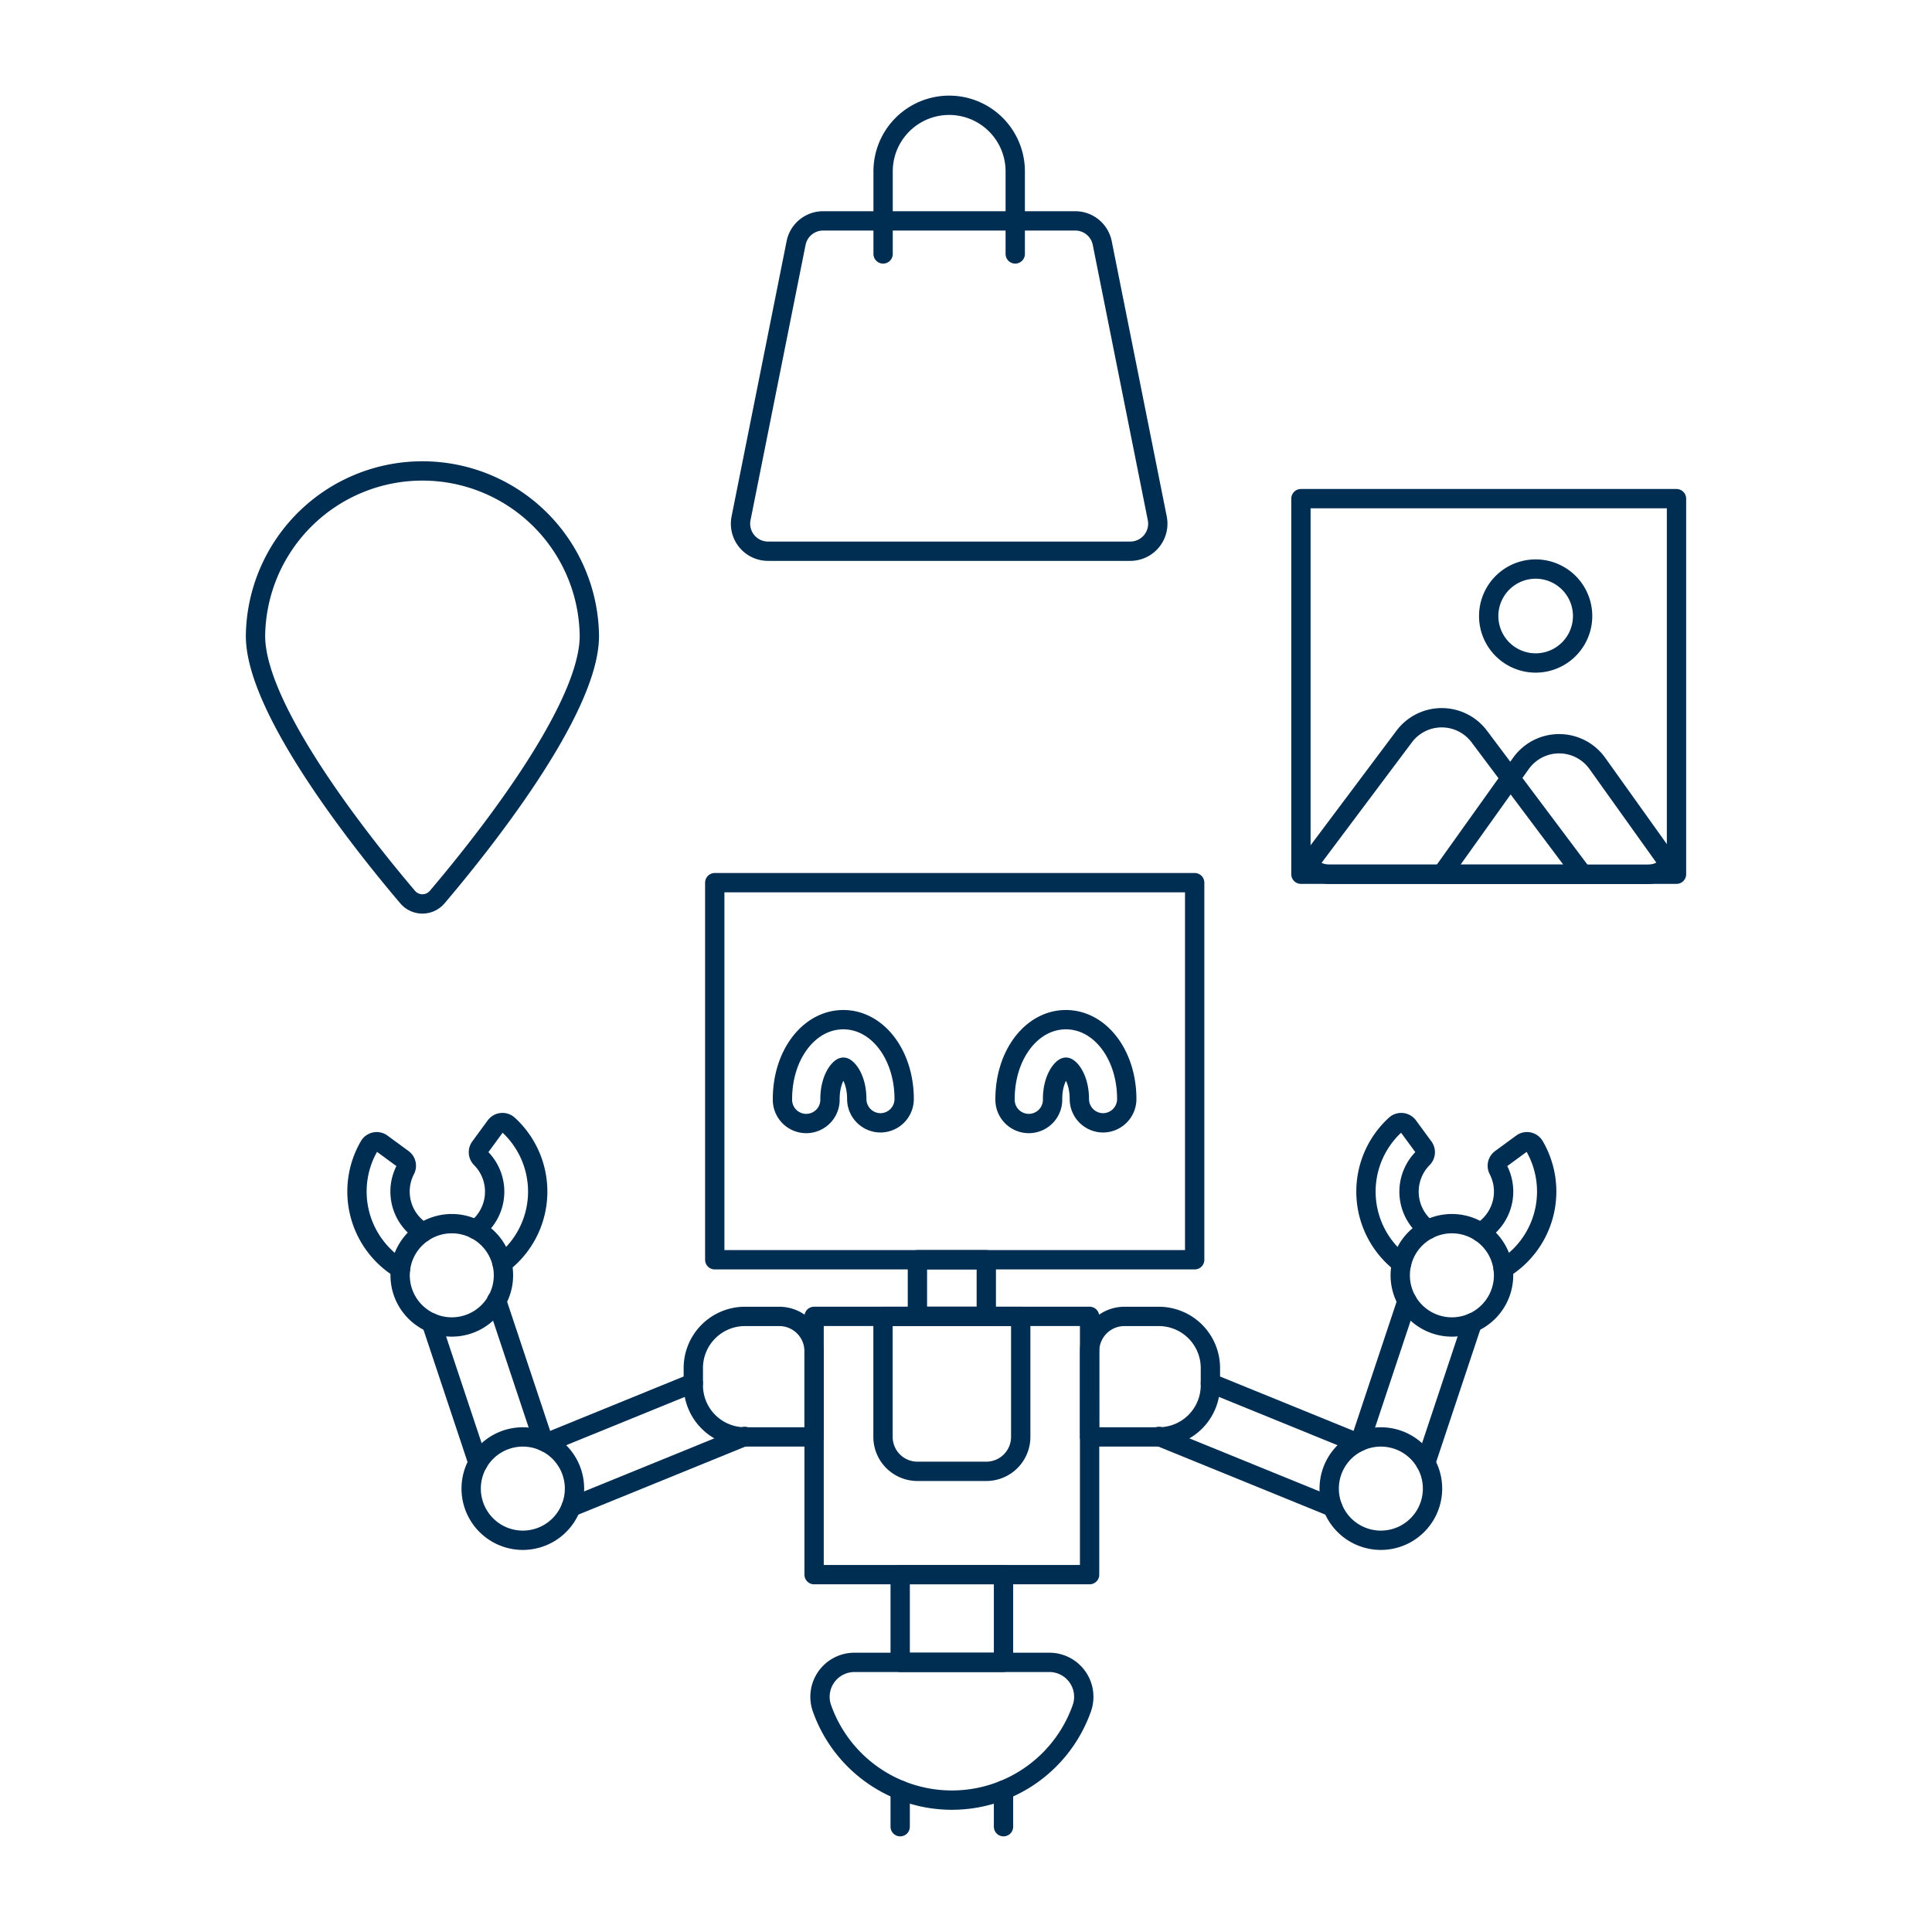
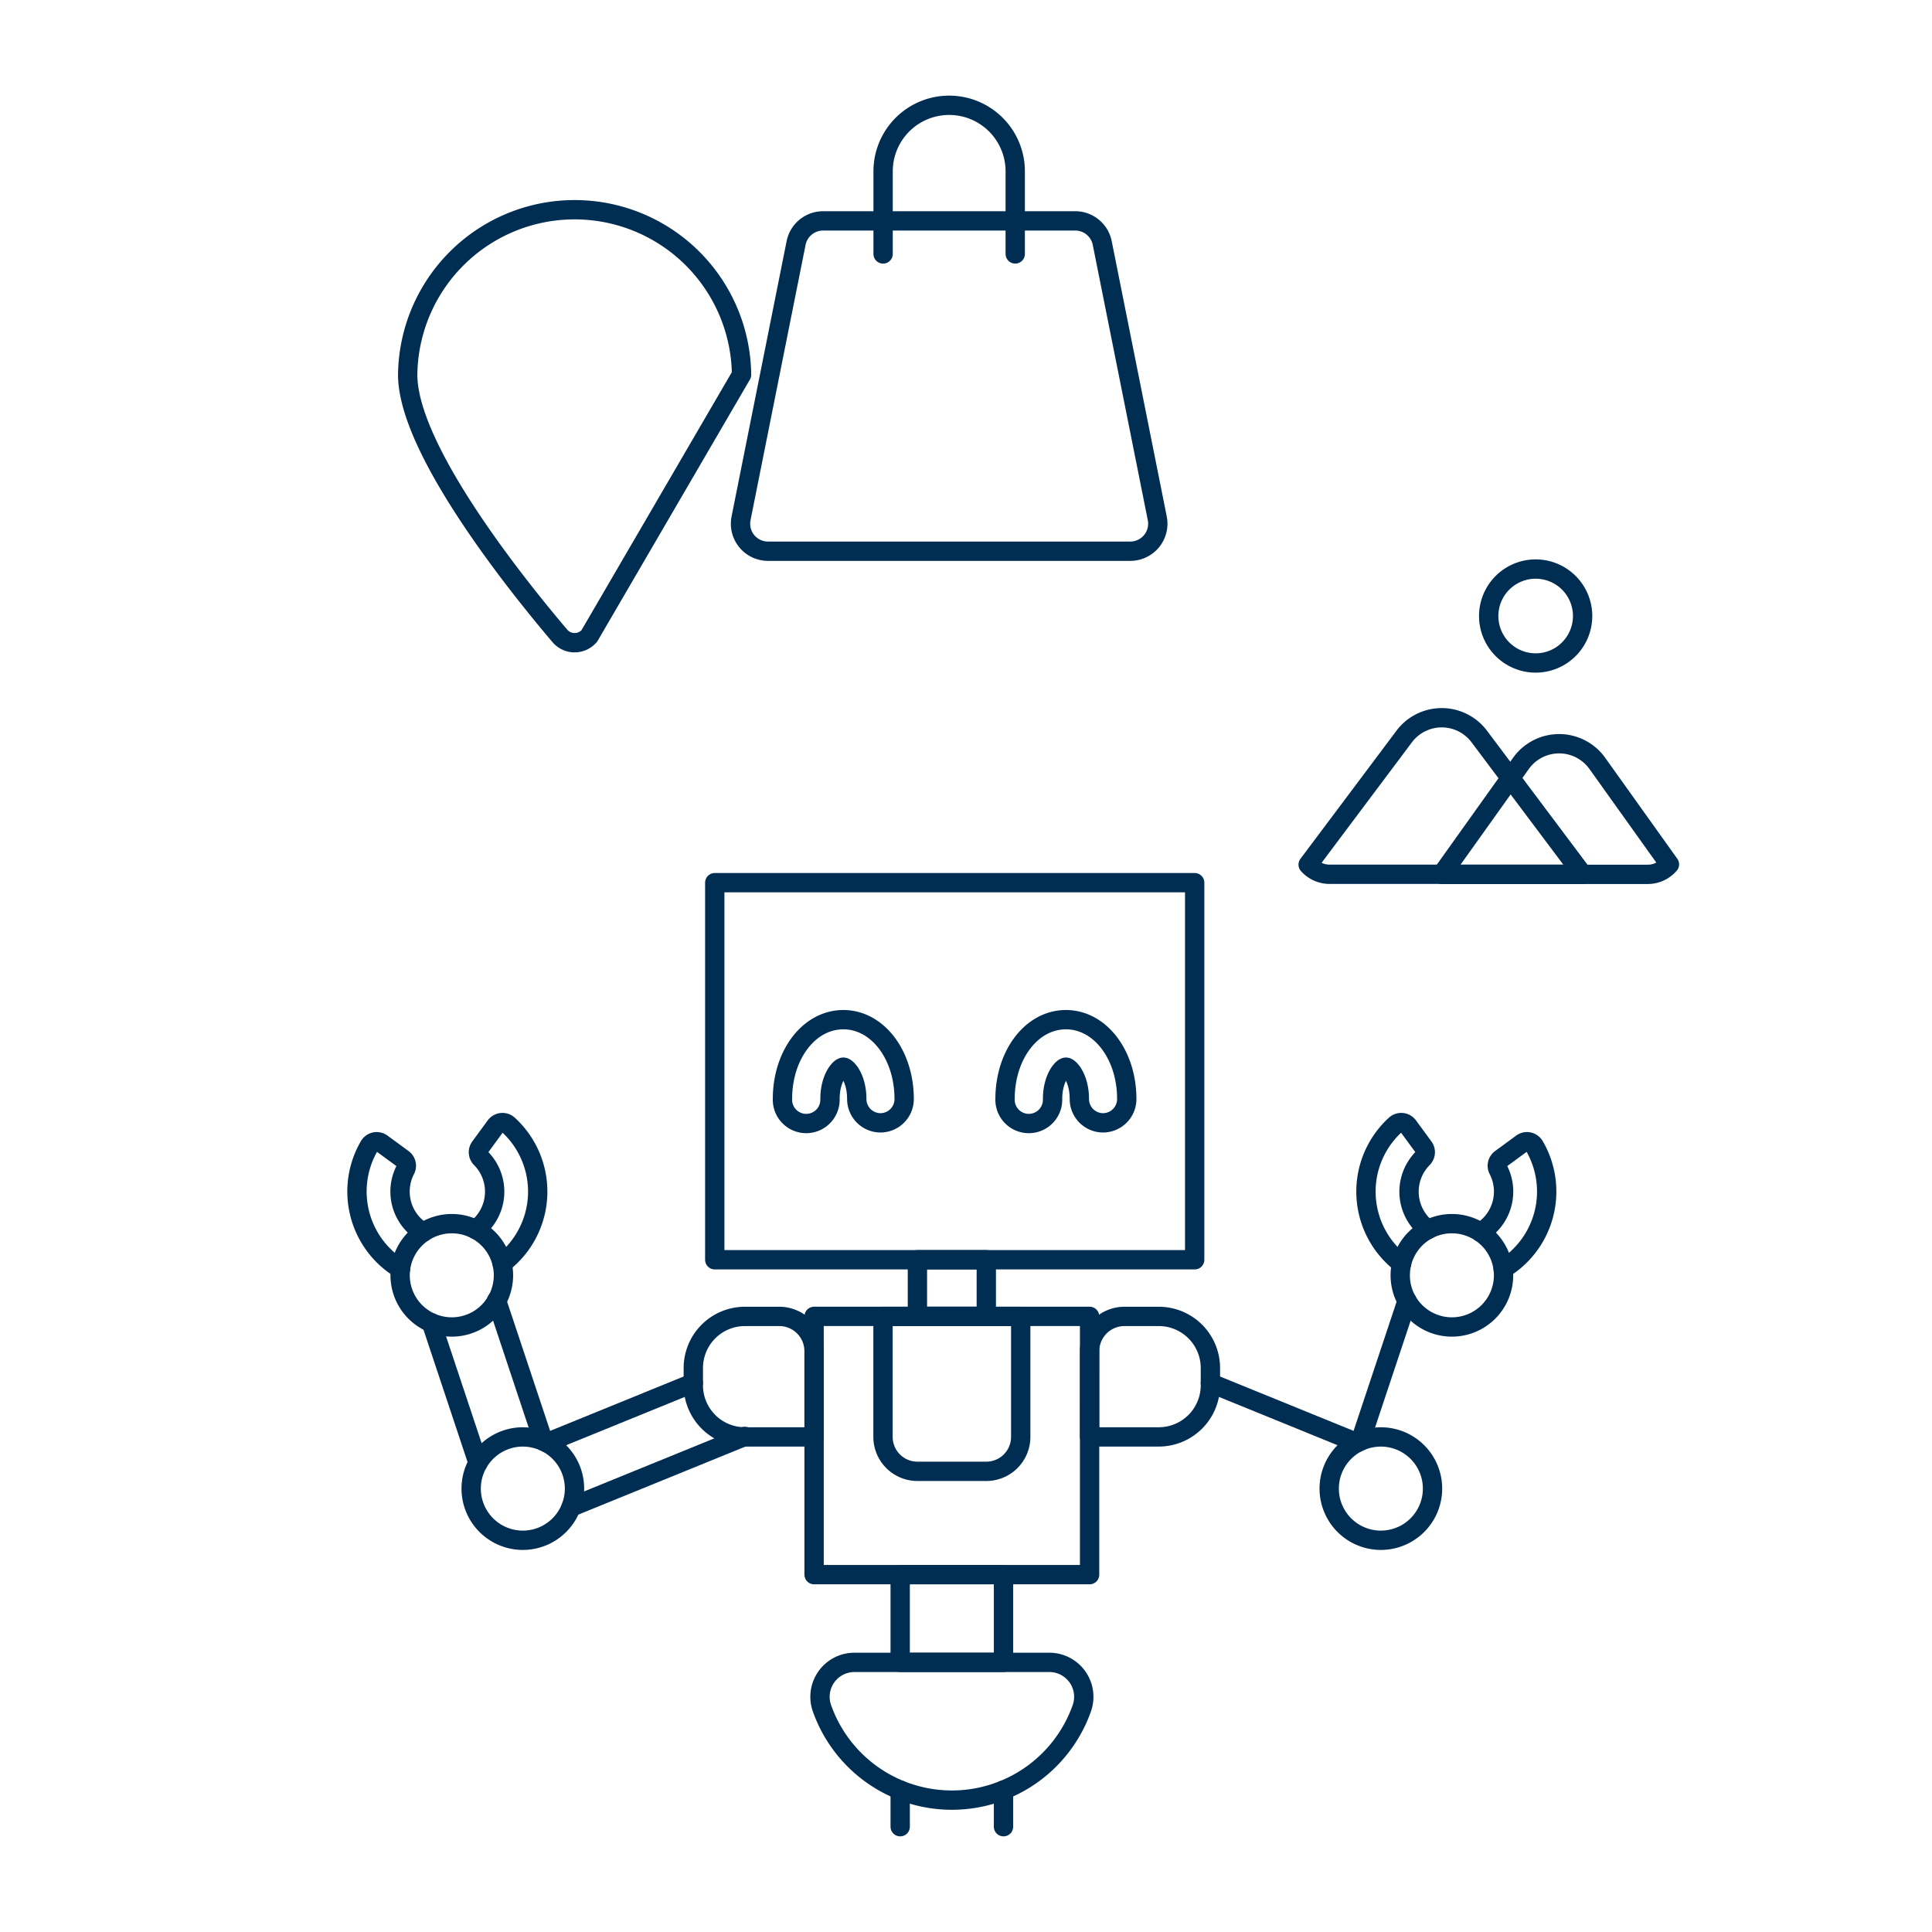
<svg xmlns="http://www.w3.org/2000/svg" viewBox="-2.5 -2.5 500 500" height="500" width="500">
  <path d="M380.655 316.419c0.342 -0.203 0.678 -0.426 0.99 -0.663a12.281 12.281 0 0 0 3.609 -15.533 2.223 2.223 0 0 1 0.658 -2.821l5.445 -3.99a2.218 2.218 0 0 1 3.242 0.668 23.433 23.433 0 0 1 -6.331 30.641 23.334 23.334 0 0 1 -1.747 1.168" fill="none" stroke="#002d52" stroke-linecap="round" stroke-linejoin="round" stroke-width="5" />
  <path d="M360.236 324.502a23.399 23.399 0 0 1 -1.599 -35.902 2.232 2.232 0 0 1 3.297 0.327l3.995 5.445a2.232 2.232 0 0 1 -0.213 2.891 12.276 12.276 0 0 0 -1.183 15.899 12.043 12.043 0 0 0 2.534 2.554" fill="none" stroke="#002d52" stroke-linecap="round" stroke-linejoin="round" stroke-width="5" />
  <path d="M359.88 327.551a13.37 13.37 0 1 0 26.74 0 13.37 13.37 0 1 0 -26.74 0Z" fill="none" stroke="#002d52" stroke-linecap="round" stroke-linejoin="round" stroke-width="5" />
  <path d="M341.496 382.749a13.37 13.37 0 1 0 26.74 0 13.37 13.37 0 1 0 -26.74 0Z" fill="none" stroke="#002d52" stroke-linecap="round" stroke-linejoin="round" stroke-width="5" />
  <path d="m230.467 470.25 0 -9.474" fill="none" stroke="#002d52" stroke-linecap="round" stroke-linejoin="round" stroke-width="5" />
  <path d="m257.207 460.776 0 9.474" fill="none" stroke="#002d52" stroke-linecap="round" stroke-linejoin="round" stroke-width="5" />
  <path d="M234.927 323.522h17.825v14.652H234.927z" fill="none" stroke="#002d52" stroke-linecap="round" stroke-linejoin="round" stroke-width="5" />
  <path d="m208.187 338.174 71.3 0 0 66.845 -71.3 0Z" fill="none" stroke="#002d52" stroke-linecap="round" stroke-linejoin="round" stroke-width="5" />
  <path d="M230.467 405.019h26.74v22.696h-26.74z" fill="none" stroke="#002d52" stroke-linecap="round" stroke-linejoin="round" stroke-width="5" />
  <path d="M261.662 369.369a8.91 8.91 0 0 1 -8.91 8.91h-17.82a8.91 8.91 0 0 1 -8.91 -8.91v-31.185h35.64Z" fill="none" stroke="#002d52" stroke-linecap="round" stroke-linejoin="round" stroke-width="5" />
  <path d="M269.057 427.72a8.91 8.91 0 0 1 8.415 11.88 35.665 35.665 0 0 1 -67.246 0 8.91 8.91 0 0 1 8.415 -11.88Z" fill="none" stroke="#002d52" stroke-linecap="round" stroke-linejoin="round" stroke-width="5" />
  <path d="M279.487 369.369h17.899a13.365 13.365 0 0 0 13.365 -13.365v-4.455a13.365 13.365 0 0 0 -13.365 -13.365h-8.91a9.019 9.019 0 0 0 -8.984 8.91Z" fill="none" stroke="#002d52" stroke-linecap="round" stroke-linejoin="round" stroke-width="5" />
  <path d="M208.187 369.369h-17.894a13.365 13.365 0 0 1 -13.365 -13.365v-4.455a13.365 13.365 0 0 1 13.365 -13.365h8.91a9.019 9.019 0 0 1 8.984 8.91Z" fill="none" stroke="#002d52" stroke-linecap="round" stroke-linejoin="round" stroke-width="5" />
  <path d="M127.443 324.502a23.414 23.414 0 0 0 1.599 -35.902 2.237 2.237 0 0 0 -3.302 0.327l-3.99 5.445a2.228 2.228 0 0 0 0.213 2.891 12.271 12.271 0 0 1 1.178 15.899 12.142 12.142 0 0 1 -2.529 2.554" fill="none" stroke="#002d52" stroke-linecap="round" stroke-linejoin="round" stroke-width="5" />
  <path d="M107.014 316.419a10.454 10.454 0 0 1 -0.99 -0.663 12.276 12.276 0 0 1 -3.614 -15.533 2.223 2.223 0 0 0 -0.653 -2.821l-5.445 -3.99a2.228 2.228 0 0 0 -3.247 0.668 23.433 23.433 0 0 0 6.341 30.641c0.569 0.421 1.153 0.807 1.747 1.168" fill="none" stroke="#002d52" stroke-linecap="round" stroke-linejoin="round" stroke-width="5" />
  <path d="M101.054 327.551a13.37 13.37 0 1 0 26.74 0 13.37 13.37 0 1 0 -26.74 0Z" fill="none" stroke="#002d52" stroke-linecap="round" stroke-linejoin="round" stroke-width="5" />
  <path d="M119.439 382.749a13.37 13.37 0 1 0 26.74 0 13.37 13.37 0 1 0 -26.74 0Z" fill="none" stroke="#002d52" stroke-linecap="round" stroke-linejoin="round" stroke-width="5" />
-   <path d="m334.179 126.552 97.198 0 0 97.198 -97.198 0Z" fill="none" stroke="#002d52" stroke-linecap="round" stroke-linejoin="round" stroke-width="5" />
  <path d="m429.551 221.196 -18.662 -26.126a12.147 12.147 0 0 0 -19.775 0l-20.488 28.71h53.326a7.385 7.385 0 0 0 5.598 -2.584Z" fill="none" stroke="#002d52" stroke-linecap="round" stroke-linejoin="round" stroke-width="5" />
  <path d="m360.909 188.1 -24.859 33.165a7.425 7.425 0 0 0 5.554 2.5h65.474l-26.73 -35.64A12.147 12.147 0 0 0 360.909 188.1Z" fill="none" stroke="#002d52" stroke-linecap="round" stroke-linejoin="round" stroke-width="5" />
  <path d="M382.774 156.925a12.152 12.152 0 1 0 24.305 0 12.152 12.152 0 1 0 -24.305 0Z" fill="none" stroke="#002d52" stroke-linecap="round" stroke-linejoin="round" stroke-width="5" />
-   <path d="M150.025 162.068c0 19.493 -28.834 55.188 -39.387 67.602a5.009 5.009 0 0 1 -7.633 0c-10.558 -12.42 -39.382 -48.109 -39.382 -67.597a43.204 43.204 0 0 1 86.402 0Z" fill="none" stroke="#002d52" stroke-linecap="round" stroke-linejoin="round" stroke-width="5" />
+   <path d="M150.025 162.068a5.009 5.009 0 0 1 -7.633 0c-10.558 -12.42 -39.382 -48.109 -39.382 -67.597a43.204 43.204 0 0 1 86.402 0Z" fill="none" stroke="#002d52" stroke-linecap="round" stroke-linejoin="round" stroke-width="5" />
  <path d="M297 131.635a7.123 7.123 0 0 1 -6.989 8.519H196.268a7.118 7.118 0 0 1 -6.984 -8.519L203.529 60.39a7.133 7.133 0 0 1 6.989 -5.727h65.256a7.128 7.128 0 0 1 6.984 5.727Z" fill="none" stroke="#002d52" stroke-linecap="round" stroke-linejoin="round" stroke-width="5" />
  <path d="M226.047 63.216V41.847a17.097 17.097 0 1 1 34.195 0v21.369" fill="none" stroke="#002d52" stroke-linecap="round" stroke-linejoin="round" stroke-width="5" />
  <path d="m182.477 225.933 124.205 0 0 97.594 -124.205 0Z" fill="none" stroke="#002d52" stroke-linecap="round" stroke-linejoin="round" stroke-width="5" />
  <path d="M225.383 288.09a6.163 6.163 0 0 1 -6.153 -6.153c0 -5.415 -2.559 -8.252 -3.465 -8.252s-3.465 2.836 -3.465 8.252a6.153 6.153 0 1 1 -12.301 0c0 -11.524 6.93 -20.547 15.751 -20.547s15.746 9.024 15.746 20.547a6.158 6.158 0 0 1 -6.113 6.153Z" fill="none" stroke="#002d52" stroke-linecap="round" stroke-linejoin="round" stroke-width="5" />
  <path d="M282.982 288.09a6.158 6.158 0 0 1 -6.148 -6.153c0 -5.415 -2.564 -8.252 -3.465 -8.252s-3.465 2.836 -3.465 8.252a6.153 6.153 0 1 1 -12.301 0c0 -11.524 6.93 -20.547 15.751 -20.547s15.751 9.024 15.751 20.547a6.163 6.163 0 0 1 -6.123 6.153Z" fill="none" stroke="#002d52" stroke-linecap="round" stroke-linejoin="round" stroke-width="5" />
-   <path d="m297.436 369.24 44.951 18.31" fill="none" stroke="#002d52" stroke-linecap="round" stroke-linejoin="round" stroke-width="5" />
  <path d="m348.708 370.879 -37.957 -15.459" fill="none" stroke="#002d52" stroke-linecap="round" stroke-linejoin="round" stroke-width="5" />
  <path d="m361.642 334.175 -12.093 36.308" fill="none" stroke="#002d52" stroke-linecap="round" stroke-linejoin="round" stroke-width="5" />
-   <path d="m366.468 376.096 12.078 -36.269" fill="none" stroke="#002d52" stroke-linecap="round" stroke-linejoin="round" stroke-width="5" />
  <path d="m190.238 369.24 -44.951 18.31" fill="none" stroke="#002d52" stroke-linecap="round" stroke-linejoin="round" stroke-width="5" />
  <path d="m138.971 370.879 37.952 -15.459" fill="none" stroke="#002d52" stroke-linecap="round" stroke-linejoin="round" stroke-width="5" />
  <path d="m126.007 334.085 12.123 36.397" fill="none" stroke="#002d52" stroke-linecap="round" stroke-linejoin="round" stroke-width="5" />
  <path d="m121.211 376.096 -12.078 -36.269" fill="none" stroke="#002d52" stroke-linecap="round" stroke-linejoin="round" stroke-width="5" />
</svg>